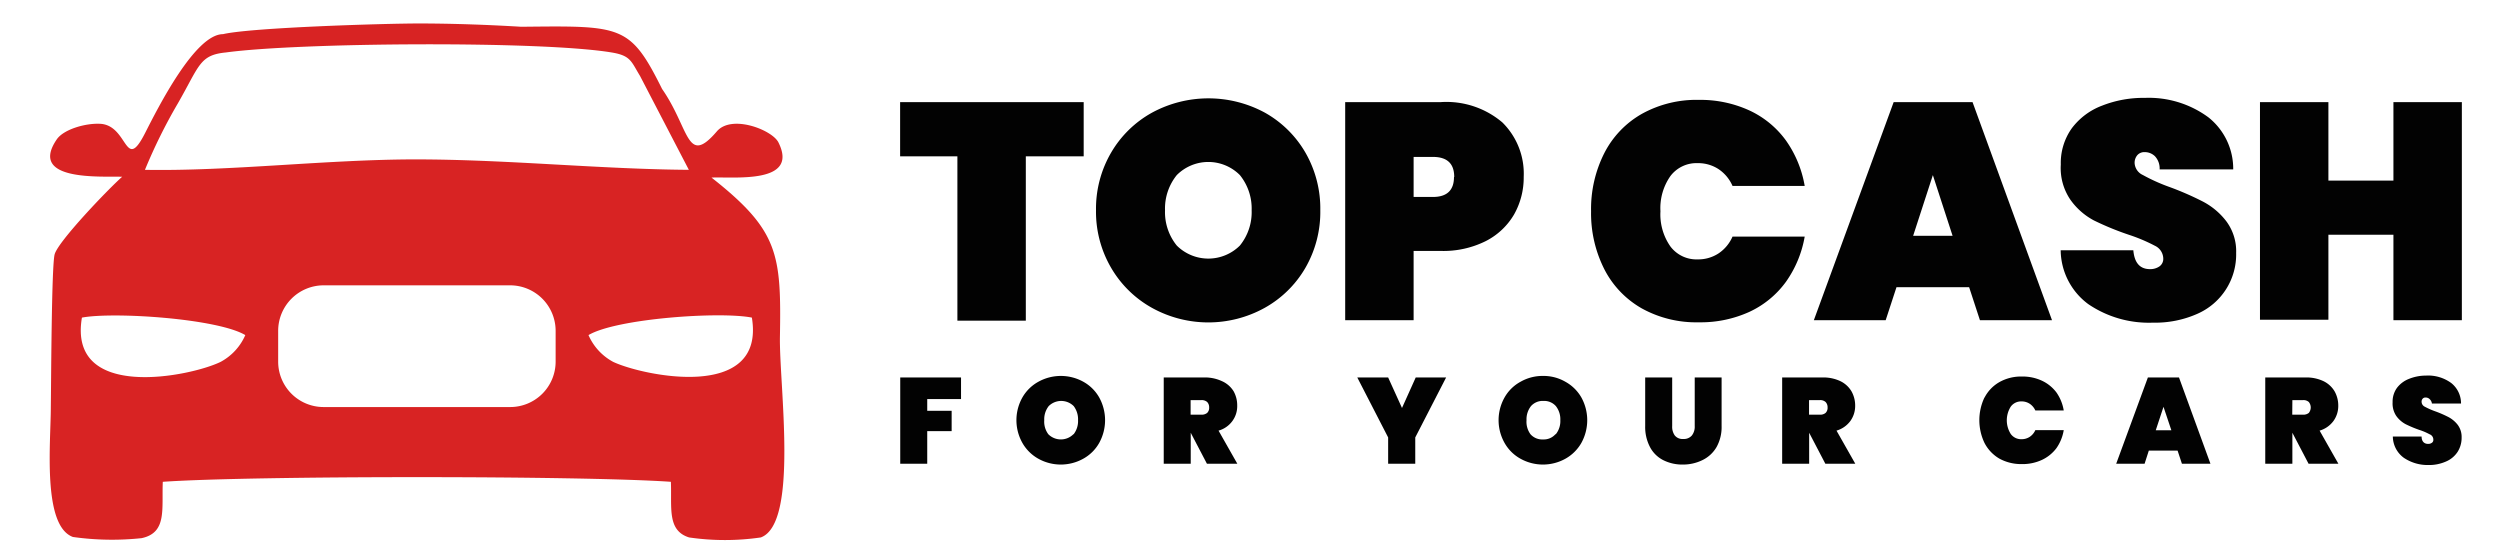
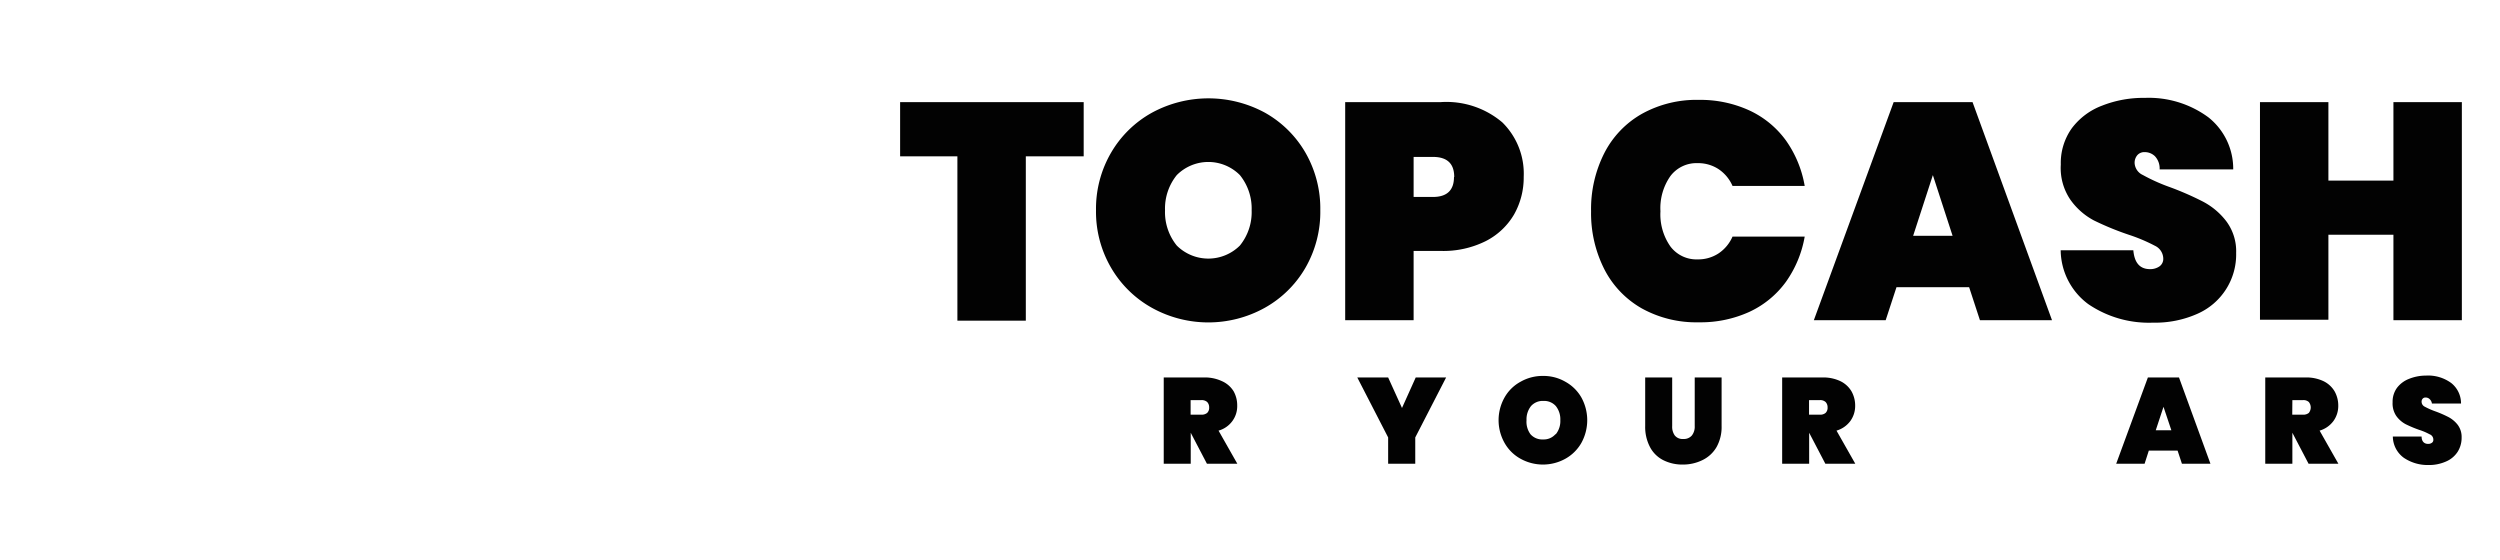
<svg xmlns="http://www.w3.org/2000/svg" viewBox="0 0 213 47.67">
  <defs>
    <style>.cls-1{fill:#020202;}.cls-2{fill:#d82323;fill-rule:evenodd;}.cls-3{fill:none;}</style>
  </defs>
  <title>LOGO</title>
  <g id="Layer_2" data-name="Layer 2">
    <g id="Layer_1-2" data-name="Layer 1">
      <path class="cls-1" d="M92.33,8.7v4.62H87.4v14H81.57v-14H76.69V8.7Z" />
      <path class="cls-1" d="M98.15,26.23a9.19,9.19,0,0,1-3.48-3.41,9.45,9.45,0,0,1-1.29-4.91A9.47,9.47,0,0,1,94.67,13a9.16,9.16,0,0,1,3.48-3.4,10.09,10.09,0,0,1,9.62,0,9.15,9.15,0,0,1,3.45,3.4,9.56,9.56,0,0,1,1.27,4.91,9.53,9.53,0,0,1-1.27,4.91,9.16,9.16,0,0,1-3.47,3.41,9.91,9.91,0,0,1-9.6,0Zm7.49-5.31a4.52,4.52,0,0,0,1-3,4.53,4.53,0,0,0-1-3,3.79,3.79,0,0,0-5.38,0,4.53,4.53,0,0,0-1,3,4.52,4.52,0,0,0,1,3,3.81,3.81,0,0,0,5.38,0Z" />
      <path class="cls-1" d="M129,18.27a5.88,5.88,0,0,1-2.41,2.27,8.1,8.1,0,0,1-3.84.84h-2.31v5.9h-5.83V8.7h8.14A7.36,7.36,0,0,1,128,10.43a6.13,6.13,0,0,1,1.82,4.65A6.38,6.38,0,0,1,129,18.27Zm-5.1-3.19c0-1.14-.6-1.71-1.81-1.71h-1.65v3.41h1.65C123.28,16.78,123.88,16.21,123.88,15.08Z" />
      <path class="cls-1" d="M136.68,13.06a8.05,8.05,0,0,1,3.19-3.35,9.57,9.57,0,0,1,4.88-1.2,10,10,0,0,1,4.32.91,8,8,0,0,1,3.1,2.56,9.45,9.45,0,0,1,1.59,3.86h-6.15a3.3,3.3,0,0,0-1.19-1.43,3.16,3.16,0,0,0-1.77-.51,2.78,2.78,0,0,0-2.33,1.1,4.75,4.75,0,0,0-.85,3,4.76,4.76,0,0,0,.85,3,2.78,2.78,0,0,0,2.33,1.1,3.16,3.16,0,0,0,1.77-.51,3.3,3.3,0,0,0,1.19-1.43h6.15A9.45,9.45,0,0,1,152.17,24a8,8,0,0,1-3.1,2.56,10,10,0,0,1-4.32.9,9.57,9.57,0,0,1-4.88-1.19,8.05,8.05,0,0,1-3.19-3.35A10.54,10.54,0,0,1,135.56,18,10.53,10.53,0,0,1,136.68,13.06Z" />
      <path class="cls-1" d="M167.77,24.47h-6.19l-.92,2.81h-6.12l6.8-18.58h6.72l6.77,18.58h-6.14Zm-1.41-4.38-1.68-5.17L163,20.09Z" />
      <path class="cls-1" d="M177.92,25.91a5.78,5.78,0,0,1-2.35-4.59h6.19c.09,1.07.56,1.61,1.42,1.61a1.37,1.37,0,0,0,.8-.23.78.78,0,0,0,.33-.69,1.23,1.23,0,0,0-.71-1.07,14.41,14.41,0,0,0-2.2-.93,24.49,24.49,0,0,1-3-1.23,5.76,5.76,0,0,1-2-1.76,4.79,4.79,0,0,1-.82-3,5.09,5.09,0,0,1,.93-3.08A5.75,5.75,0,0,1,179.1,9a9.56,9.56,0,0,1,3.64-.66A8.56,8.56,0,0,1,188.16,10a5.59,5.59,0,0,1,2.11,4.43H184a1.52,1.52,0,0,0-.4-1.12,1.25,1.25,0,0,0-.89-.35.79.79,0,0,0-.6.25,1,1,0,0,0-.24.7,1.19,1.19,0,0,0,.7,1,15.48,15.48,0,0,0,2.21,1,25.3,25.3,0,0,1,2.9,1.26,6,6,0,0,1,2,1.68,4.27,4.27,0,0,1,.84,2.7,5.52,5.52,0,0,1-3.29,5.18,8.85,8.85,0,0,1-3.8.76A9.17,9.17,0,0,1,177.92,25.91Z" />
      <path class="cls-1" d="M209.75,8.7V27.28h-5.83V20h-5.54v7.24h-5.83V8.7h5.83v6.69h5.54V8.7Z" />
-       <path class="cls-1" d="M81.88,32.16V34H79v1h2.08v1.73H79v2.78h-2.3V32.16Z" />
-       <path class="cls-1" d="M88.48,39.09a3.55,3.55,0,0,1-1.37-1.35,3.94,3.94,0,0,1,0-3.88,3.53,3.53,0,0,1,1.37-1.34,3.95,3.95,0,0,1,3.81,0,3.5,3.5,0,0,1,1.36,1.34,4,4,0,0,1,0,3.88,3.49,3.49,0,0,1-1.37,1.35,3.93,3.93,0,0,1-3.8,0Zm3-2.1a1.84,1.84,0,0,0,.37-1.19,1.87,1.87,0,0,0-.37-1.2,1.51,1.51,0,0,0-2.13,0,1.82,1.82,0,0,0-.38,1.2A1.79,1.79,0,0,0,89.32,37a1.51,1.51,0,0,0,2.13,0Z" />
      <path class="cls-1" d="M102.83,39.51l-1.38-2.64h0v2.64h-2.3V32.16h3.42a3.42,3.42,0,0,1,1.53.31,2.22,2.22,0,0,1,1,.86,2.44,2.44,0,0,1,.31,1.23,2.13,2.13,0,0,1-.41,1.31,2.19,2.19,0,0,1-1.18.82l1.6,2.82Zm-1.39-4.18h.91a.73.73,0,0,0,.5-.15.6.6,0,0,0,.17-.47.64.64,0,0,0-.17-.46.7.7,0,0,0-.5-.16h-.91Z" />
      <path class="cls-1" d="M123.21,32.16l-2.63,5.11v2.24h-2.31V37.27l-2.63-5.11h2.63l1.18,2.6,1.17-2.6Z" />
      <path class="cls-1" d="M129.56,39.09a3.49,3.49,0,0,1-1.37-1.35,3.94,3.94,0,0,1,0-3.88,3.46,3.46,0,0,1,1.37-1.34,3.77,3.77,0,0,1,1.91-.49,3.7,3.7,0,0,1,1.89.49,3.53,3.53,0,0,1,1.37,1.34,4,4,0,0,1,0,3.88,3.55,3.55,0,0,1-1.37,1.35,3.93,3.93,0,0,1-3.8,0Zm3-2.1a1.79,1.79,0,0,0,.38-1.19,1.82,1.82,0,0,0-.38-1.2,1.32,1.32,0,0,0-1.05-.44,1.33,1.33,0,0,0-1.07.44,1.82,1.82,0,0,0-.38,1.2A1.79,1.79,0,0,0,130.4,37a1.33,1.33,0,0,0,1.07.44A1.32,1.32,0,0,0,132.52,37Z" />
      <path class="cls-1" d="M142.47,32.16V36.3a1.27,1.27,0,0,0,.22.8.84.84,0,0,0,.72.3.89.89,0,0,0,.74-.3,1.21,1.21,0,0,0,.24-.8V32.16h2.29V36.3a3.49,3.49,0,0,1-.43,1.79,2.79,2.79,0,0,1-1.2,1.11,3.75,3.75,0,0,1-1.69.38,3.59,3.59,0,0,1-1.66-.38,2.61,2.61,0,0,1-1.12-1.11,3.67,3.67,0,0,1-.41-1.79V32.16Z" />
      <path class="cls-1" d="M155.52,39.51l-1.38-2.64h0v2.64h-2.3V32.16h3.42a3.39,3.39,0,0,1,1.53.31,2.22,2.22,0,0,1,.95.86,2.45,2.45,0,0,1,.32,1.23,2.19,2.19,0,0,1-.41,1.31,2.26,2.26,0,0,1-1.18.82l1.6,2.82Zm-1.39-4.18h.92a.7.7,0,0,0,.49-.15.6.6,0,0,0,.17-.47.64.64,0,0,0-.17-.46.67.67,0,0,0-.49-.16h-.92Z" />
-       <path class="cls-1" d="M169.08,33.88a3.21,3.21,0,0,1,1.26-1.32,3.76,3.76,0,0,1,1.93-.48,3.9,3.9,0,0,1,1.71.36,3.28,3.28,0,0,1,1.23,1,3.72,3.72,0,0,1,.62,1.53h-2.42a1.34,1.34,0,0,0-.48-.57,1.25,1.25,0,0,0-.7-.2,1.09,1.09,0,0,0-.91.44,2.18,2.18,0,0,0,0,2.34,1.09,1.09,0,0,0,.91.44,1.25,1.25,0,0,0,.7-.2,1.34,1.34,0,0,0,.48-.57h2.42a3.72,3.72,0,0,1-.62,1.53,3.28,3.28,0,0,1-1.23,1,3.9,3.9,0,0,1-1.71.36,3.86,3.86,0,0,1-1.93-.47,3.3,3.3,0,0,1-1.26-1.33,4.5,4.5,0,0,1,0-3.88Z" />
      <path class="cls-1" d="M185.53,38.39h-2.45l-.36,1.12H180.3L183,32.16h2.65l2.68,7.35h-2.43ZM185,36.66l-.67-2-.66,2Z" />
      <path class="cls-1" d="M196.69,39.51l-1.38-2.64h0v2.64H193V32.16h3.43a3.38,3.38,0,0,1,1.52.31,2.22,2.22,0,0,1,.95.86,2.45,2.45,0,0,1,.32,1.23,2.19,2.19,0,0,1-.41,1.31,2.26,2.26,0,0,1-1.18.82l1.6,2.82Zm-1.39-4.18h.91a.73.73,0,0,0,.5-.15.74.74,0,0,0,0-.93.67.67,0,0,0-.49-.16h-.91Z" />
      <path class="cls-1" d="M204.8,39a2.27,2.27,0,0,1-.93-1.81h2.45c0,.42.22.63.56.63a.52.52,0,0,0,.31-.09.29.29,0,0,0,.13-.27A.48.48,0,0,0,207,37a5,5,0,0,0-.87-.37,10.13,10.13,0,0,1-1.17-.49,2.35,2.35,0,0,1-.79-.69,1.91,1.91,0,0,1-.32-1.18,2,2,0,0,1,.37-1.22,2.34,2.34,0,0,1,1-.76A3.89,3.89,0,0,1,206.7,32a3.33,3.33,0,0,1,2.14.63,2.21,2.21,0,0,1,.84,1.75H207.2A.62.62,0,0,0,207,34a.48.48,0,0,0-.35-.13.3.3,0,0,0-.24.1.37.37,0,0,0-.09.27.47.47,0,0,0,.27.41,6.21,6.21,0,0,0,.88.39,9.53,9.53,0,0,1,1.15.5,2.46,2.46,0,0,1,.78.66,1.71,1.71,0,0,1,.33,1.07,2.24,2.24,0,0,1-.33,1.21,2.2,2.2,0,0,1-1,.84,3.54,3.54,0,0,1-1.51.3A3.62,3.62,0,0,1,204.8,39Z" />
-       <path class="cls-2" d="M8.57,10.55c-1.24-.08-3.14.46-3.73,1.32C2.37,15.48,8.65,15,10.41,15.06c-1.14,1-5.5,5.54-5.76,6.63s-.29,10.89-.32,13c0,3-.74,10.09,1.88,11.06a23.81,23.81,0,0,0,5.86.1c2.17-.47,1.7-2.45,1.8-4.8,7.62-.53,35.7-.53,43.29,0,.09,2.19-.34,4.15,1.55,4.74a21.18,21.18,0,0,0,6.11,0c3.25-1.19,1.56-13,1.63-17.09.12-7.06-.1-9.06-5.83-13.57,1.87-.09,7.5.59,5.7-3-.54-1.07-4-2.41-5.25-.93-2.58,3-2.3-.23-4.66-3.62-2.73-5.48-3.42-5.39-12-5.3C41.57,2.11,38.51,2,35.68,2S21.43,2.34,19,2.91c-2.38,0-5.52,6.23-6.63,8.41-1.74,3.43-1.42-.59-3.79-.77Zm3.78,3.92c7.22.13,15.44-.88,23-.89,7.83,0,15.65.83,23.34.89l-4.16-8c-.76-1.24-.78-1.73-2.42-2-6-1-26.62-.85-32.87,0C17,4.69,17,5.59,15.17,8.78a45.55,45.55,0,0,0-2.82,5.69ZM23.7,30.83a3.87,3.87,0,0,0,3.86,3.85H43.48a3.87,3.87,0,0,0,3.86-3.85V28.17a3.88,3.88,0,0,0-3.86-3.86H27.56a3.88,3.88,0,0,0-3.86,3.86Zm-4.9,0a4.73,4.73,0,0,0,2.1-2.28c-2.37-1.41-11.21-2-13.92-1.49-1.22,7.19,9.33,5,11.82,3.77Zm31.34-2.28a4.73,4.73,0,0,0,2.1,2.28c2.49,1.18,13,3.42,11.82-3.77-2.71-.54-11.55.08-13.92,1.49Z" />
      <rect class="cls-3" width="213" height="47.67" />
    </g>
  </g>
</svg>